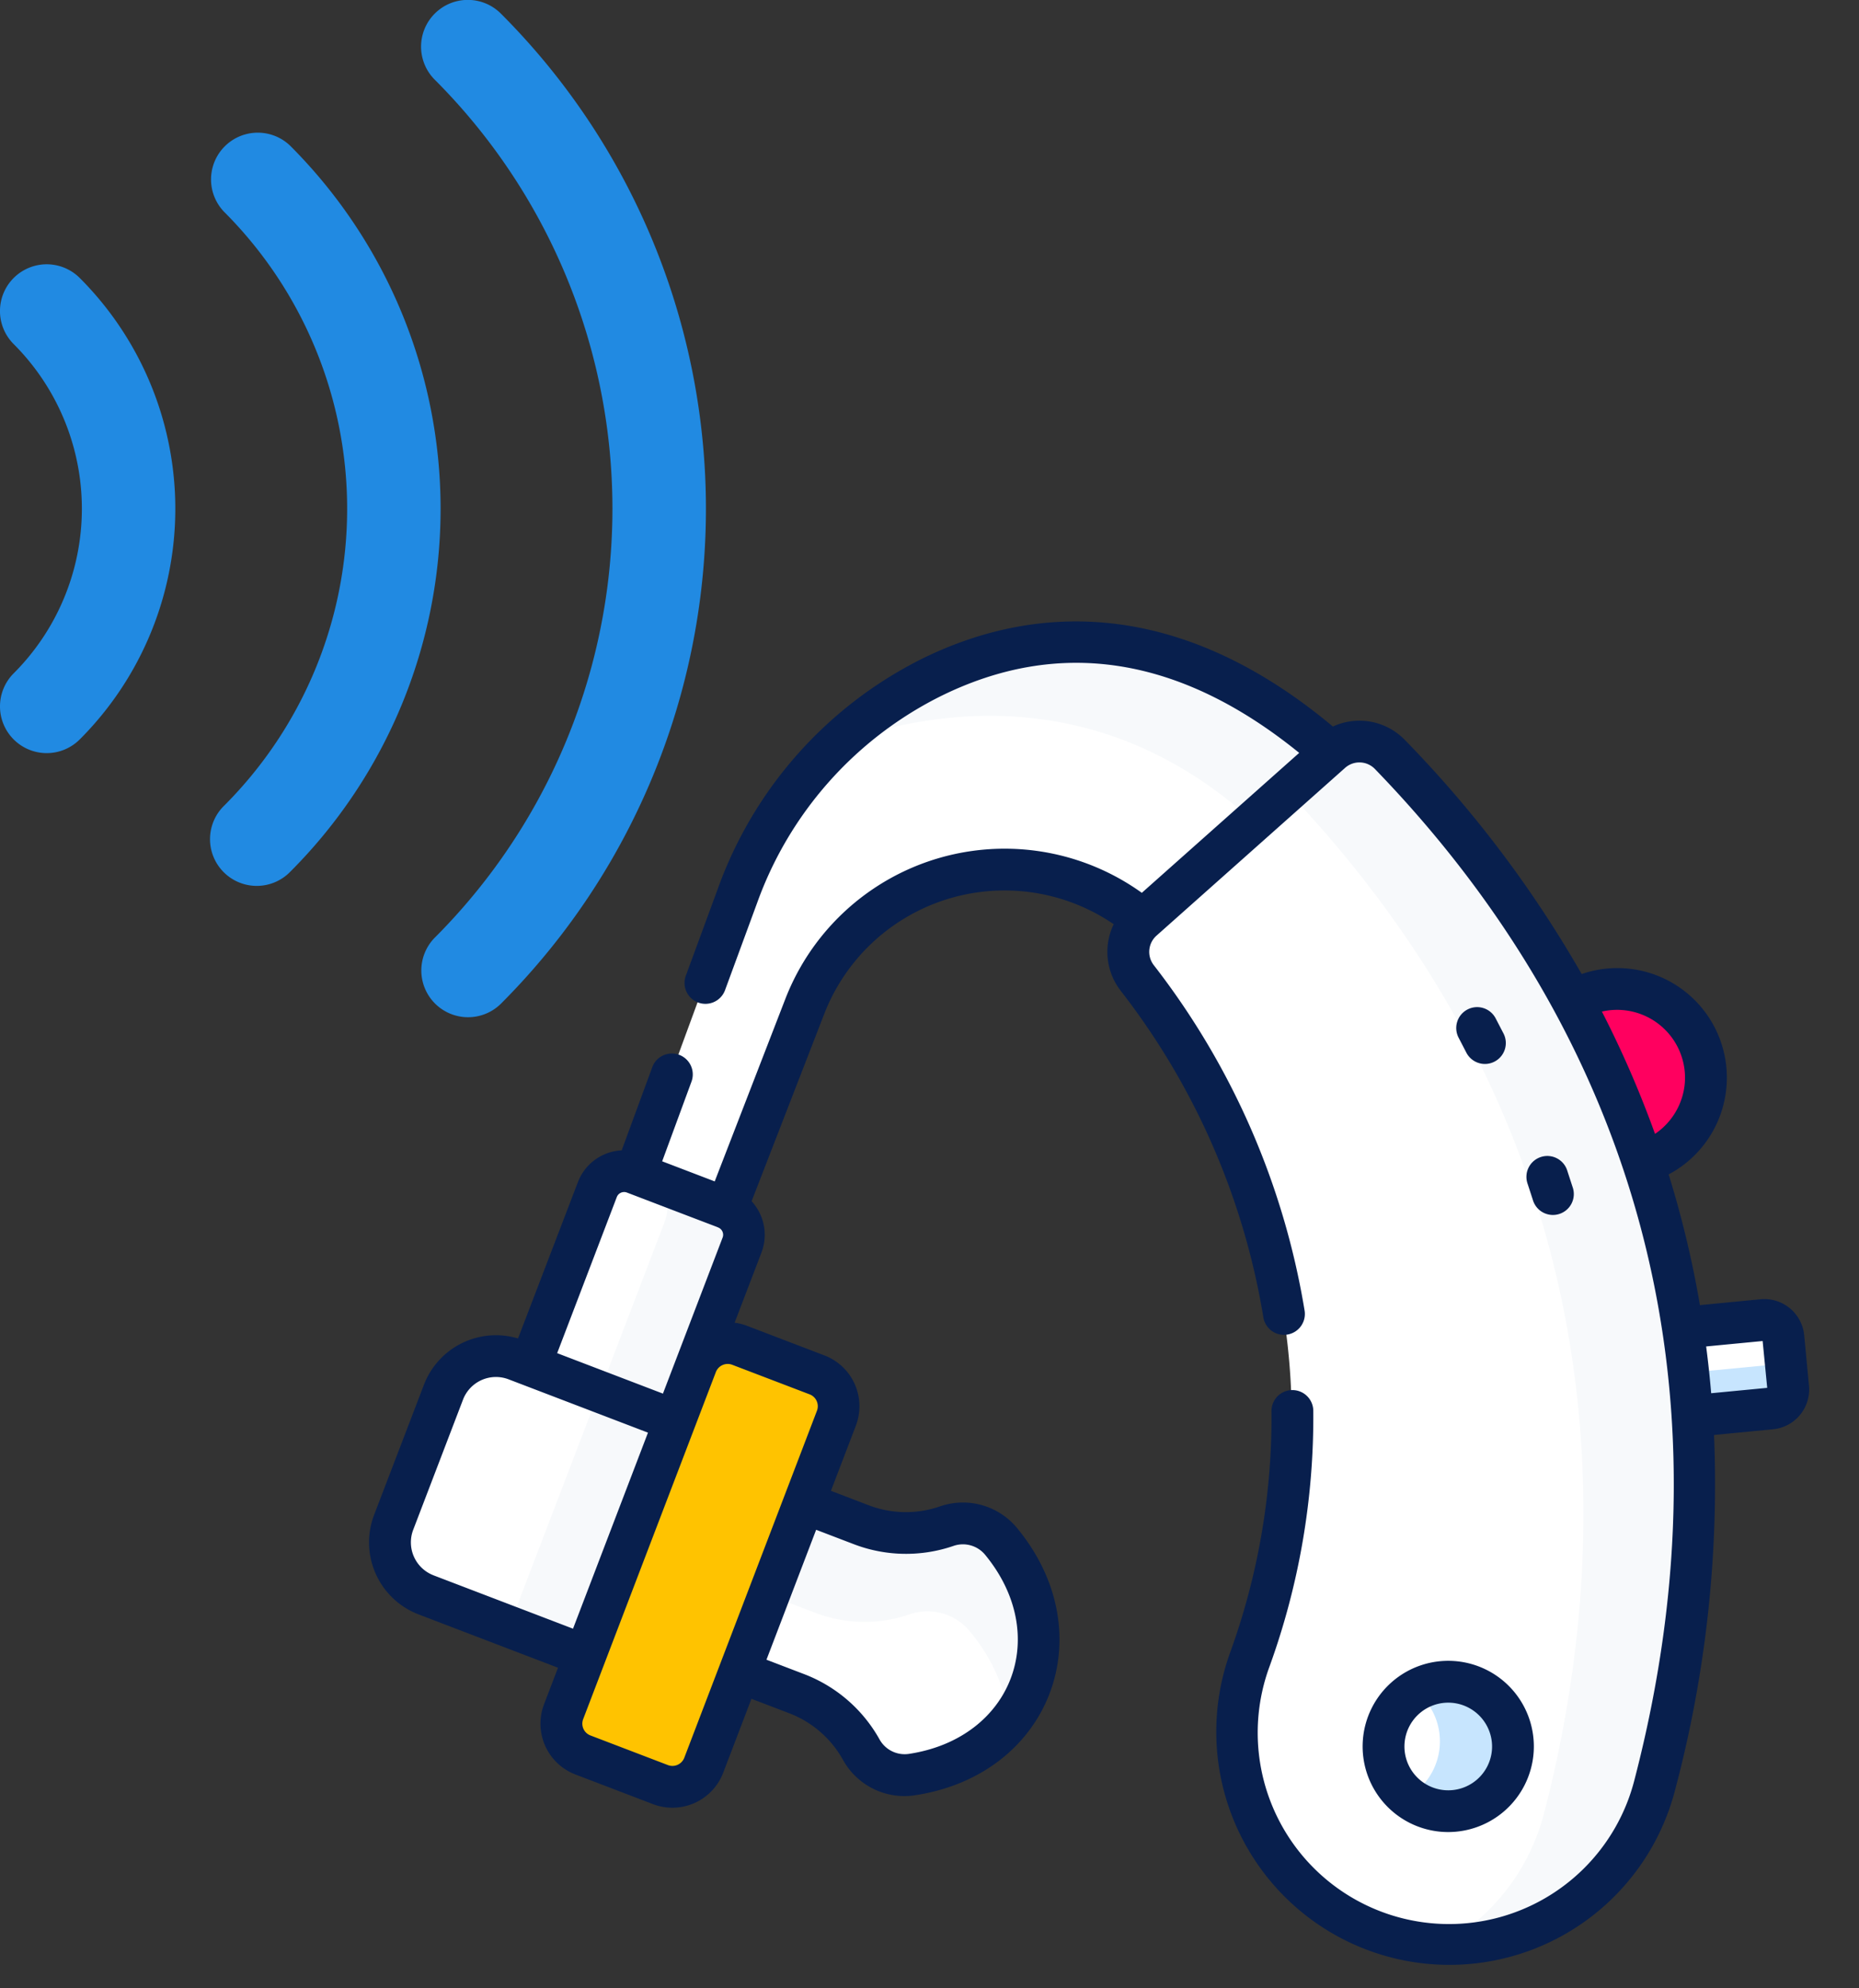
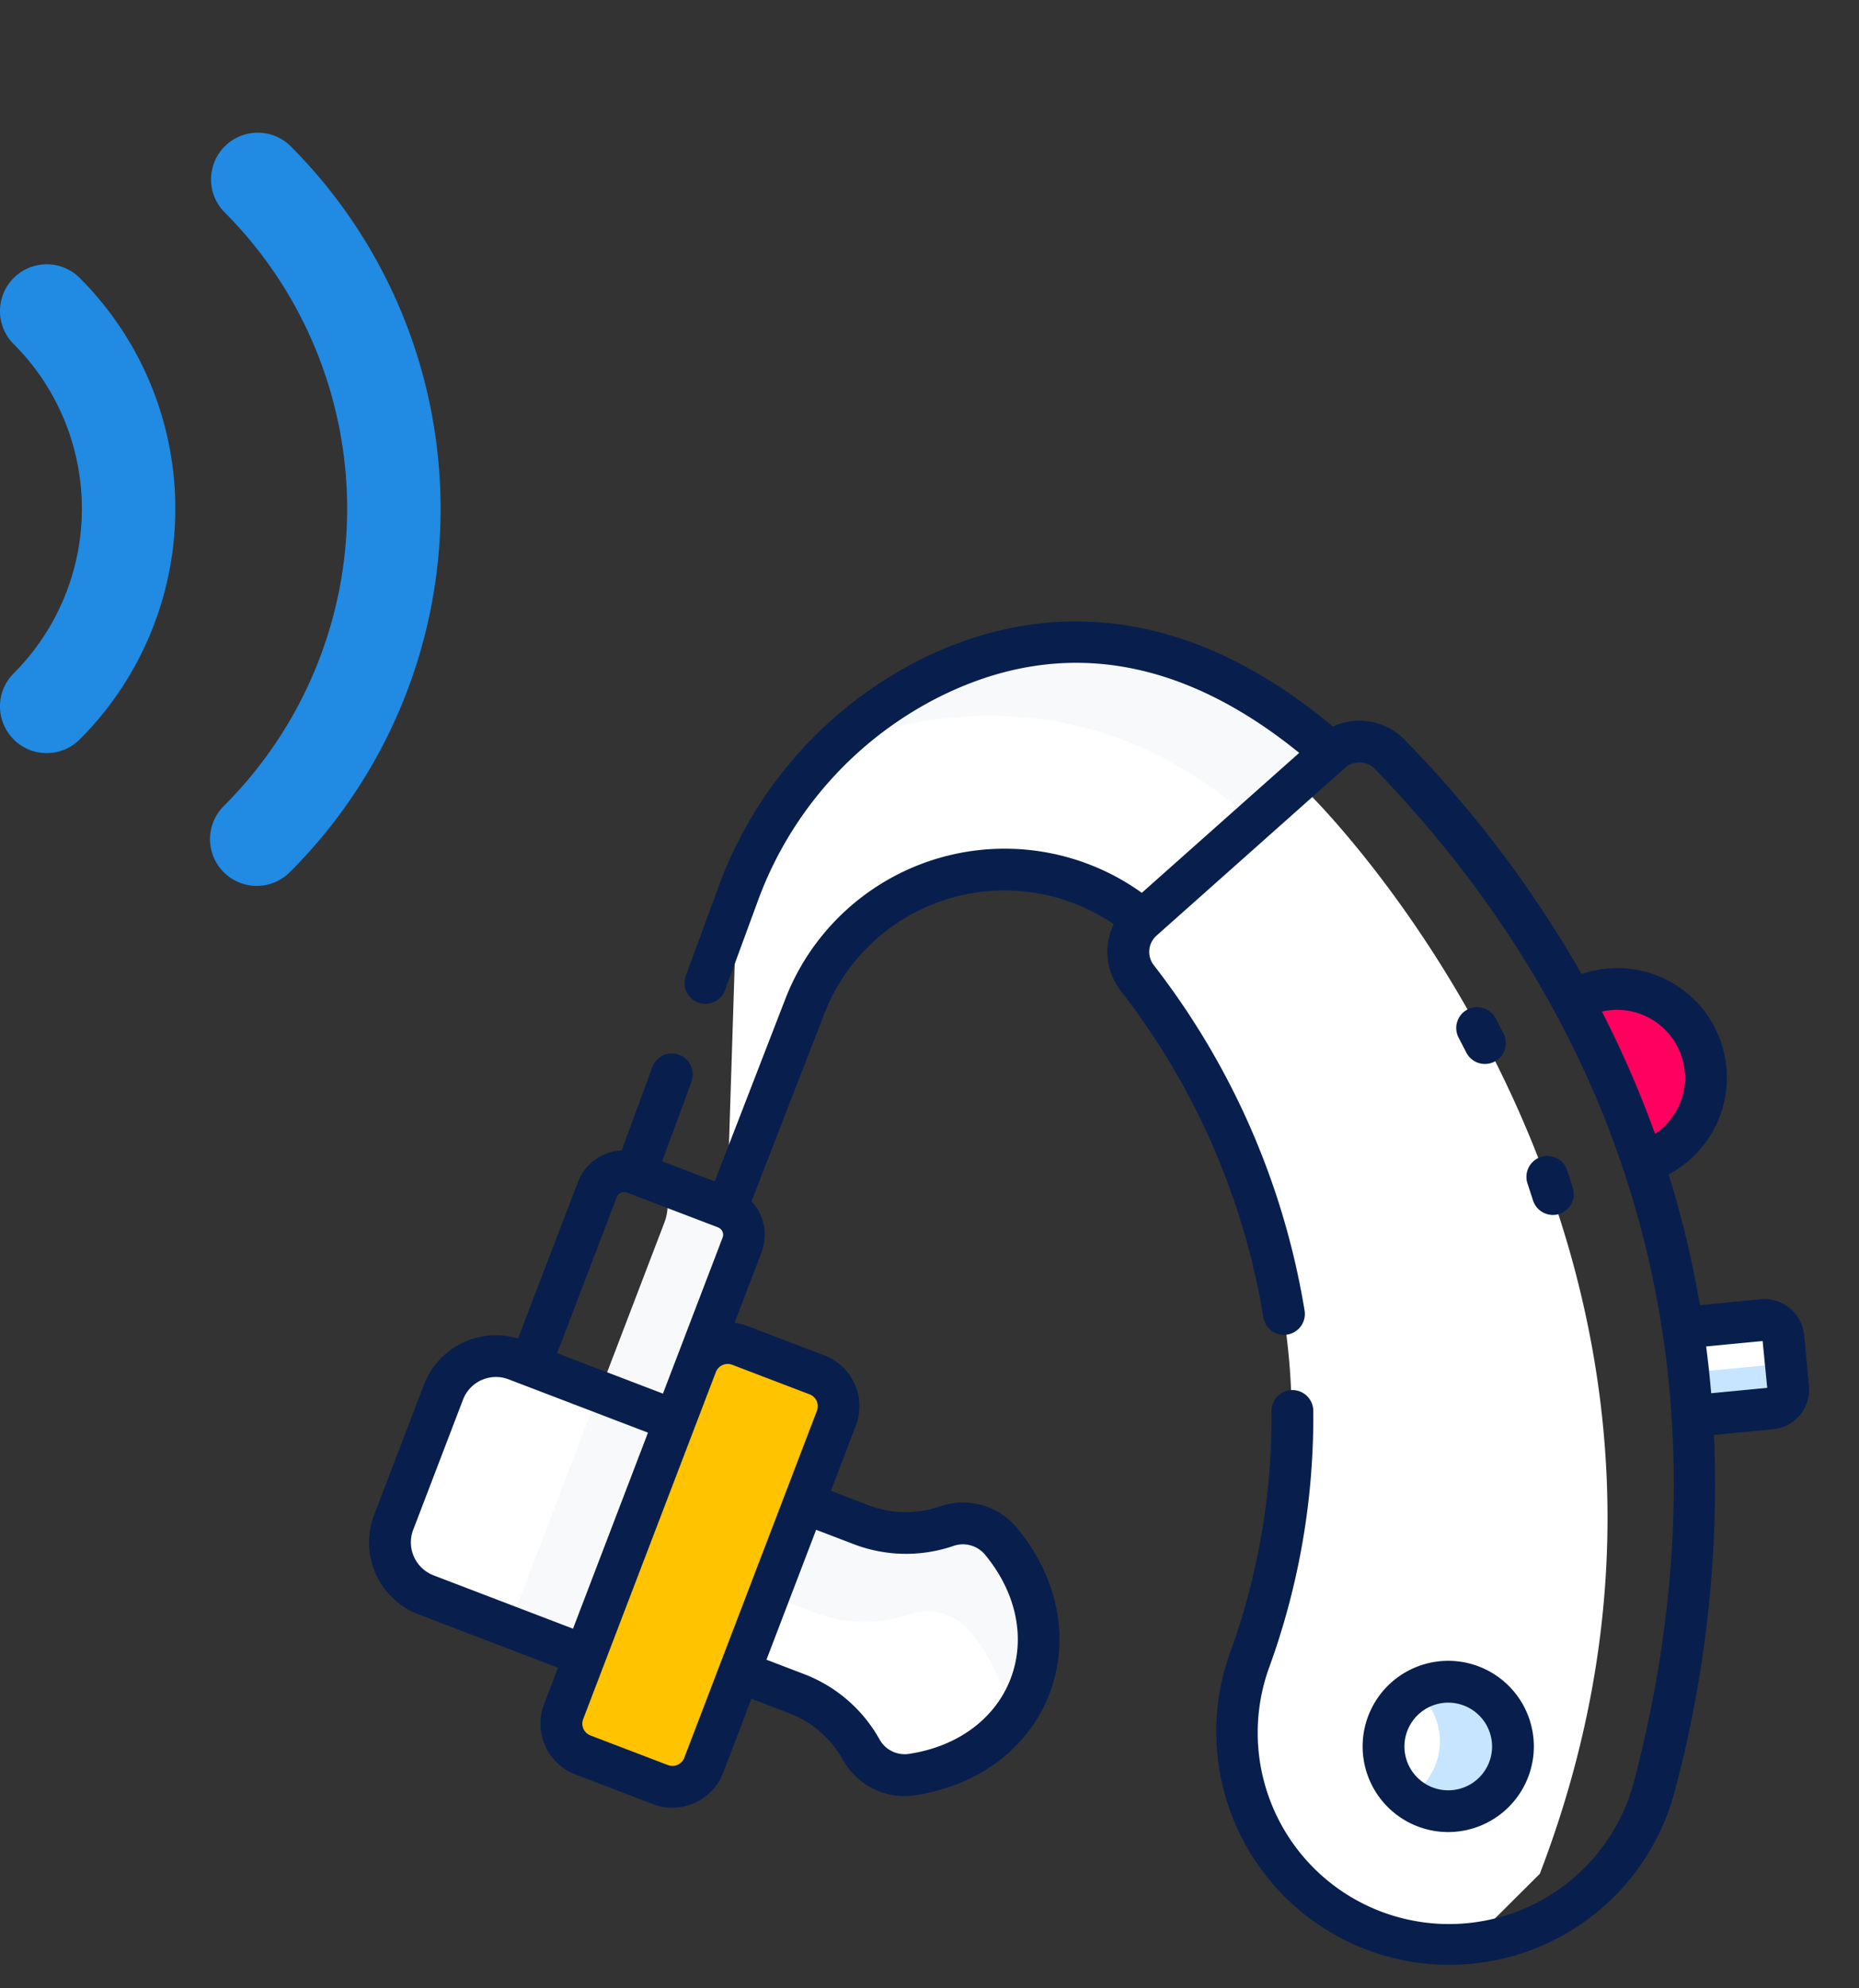
<svg xmlns="http://www.w3.org/2000/svg" width="94.875" height="101.451">
  <rect width="100%" height="100%" fill="#333333" stroke="none" />
  <defs>
    <style>.cls-2{fill:#1e96fc}.cls-3{fill:#fff}.cls-4{fill:#c7e5fe}.cls-5{fill:#ff005f}.cls-6{fill:#f7f9fb}.cls-7{fill:#ffc300}.cls-8{fill:#081f4d}</style>
  </defs>
  <g id="picto-aides-auditives" transform="translate(-728.38 -1306.804)">
    <g id="Aide_auditive" transform="translate(366.234 -605.761)">
      <g id="Fuite_d_eau" transform="translate(-216.234 8.987)">
        <g id="sound" opacity=".87" transform="translate(242.659 1810.872)">
-           <path id="Tracé_29072" d="M421.268 93.4a2.385 2.385 0 000 3.373 30.954 30.954 0 010 43.779 2.385 2.385 0 103.4 3.347 35.724 35.724 0 00-.026-50.5 2.385 2.385 0 00-3.373 0z" class="cls-2" transform="translate(-63.359)" />
          <path id="Tracé_29073" d="M378.848 169.492a2.385 2.385 0 103.373 3.372 26.19 26.19 0 000-37.036 2.385 2.385 0 00-3.373 3.372 21.42 21.42 0 010 30.292z" class="cls-2" transform="translate(-31.684 -35.679)" />
          <path id="Tracé_29074" d="M336.418 201.8a2.385 2.385 0 003.373 0 16.648 16.648 0 000-23.546 2.385 2.385 0 00-3.372 3.374 11.878 11.878 0 010 16.8 2.385 2.385 0 00-.001 3.372z" class="cls-2" transform="translate(0 -71.364)" />
        </g>
      </g>
    </g>
    <g id="hearing-aid" transform="translate(739.816 1308.3)">
      <g id="Groupe_21861" transform="matrix(-.998 -.07 .07 -.998 78.757 99.956)">
        <g id="Groupe_21860" transform="translate(1.102 1.086)">
          <path id="Tracé_20383" d="M.831.736L5.233 0l.106.06.331 1.832-.359.513-4.045.676a.976.976 0 01-1.123-.8L0 1.431a1.072 1.072 0 01.831-.7z" class="cls-3" transform="translate(.297 29.81)" />
          <path id="Tracé_20384" d="M5.468 2.131l-4.3.719a1.05 1.05 0 00-.845.78l-.31-1.838A.976.976 0 01.815.668l4-.668.485.277.354 1.961z" class="cls-4" transform="translate(0 27.755)" />
          <path id="Tracé_20385" d="M0 4.181A4.686 4.686 0 012.572 0l2.04 4.49-.17.662a4.525 4.525 0 01-4.221.454A4.677 4.677 0 010 4.181z" class="cls-5" transform="translate(7.914 43.302)" />
          <path id="Tracé_20386" d="M2.711 6.9A4.513 4.513 0 003 8.488 4.525 4.525 0 012.915 0l1.138.315L5.21 2.863A4.52 4.52 0 002.711 6.9z" class="cls-5" transform="translate(5.295 40.48)" />
-           <path id="Tracé_20387" d="M26.578 16.316a20.387 20.387 0 01-5.053 8.647C16.353 26.977 8.117 28.306 0 21.807l4.956-5.183.921-.113s.086.066.248.177a10.934 10.934 0 0016.638-5.794L26.024.35l.051.018.656-.368 4.058 1.208V1.8z" class="cls-3" transform="translate(28.652 34.526)" />
+           <path id="Tracé_20387" d="M26.578 16.316a20.387 20.387 0 01-5.053 8.647C16.353 26.977 8.117 28.306 0 21.807l4.956-5.183.921-.113s.086.066.248.177a10.934 10.934 0 0016.638-5.794L26.024.35V1.8z" class="cls-3" transform="translate(28.652 34.526)" />
          <path id="Tracé_20388" d="M25.2 2.749a19.526 19.526 0 01-4.5 3.68C15.737 9.364 8.621 10.658 0 4.093v-.647L3.3 0c8.432 6.918 17.039 4.908 21.9 2.749z" class="cls-6" transform="translate(25.541 56.141)" />
          <path id="Tracé_20389" d="M25.943 51.037l-6.924 7.083H17.97S-7.653 36.509 2.294 3.924l2.356-2.7L6.908.013a10.836 10.836 0 0110.941 13.8c-4.911 17.6 4.449 30.145 8.157 34.256a2.173 2.173 0 01-.064 2.973z" class="cls-3" transform="translate(8.587)" />
-           <path id="Tracé_20390" d="M6.567 7.013C4.147 20 4.355 40.8 23.294 58.107l-2.066 2.113a2.173 2.173 0 01-3 .1C-1.14 42.944-1.366 21.923 1.073 8.841A10.837 10.837 0 0111.183 0a10.769 10.769 0 00-4.616 7.013z" class="cls-6" transform="translate(4.312 .013)" />
          <g id="Groupe_21859" transform="translate(55.283 24.625)">
            <path id="Tracé_20391" d="M.09.188L0 .149.046 0l.09.039z" class="cls-3" transform="translate(0 1.955)" />
-             <path id="Tracé_20392" d="M3.8 10.746a1.463 1.463 0 01-1.825.974L.23 11.188a2.623 2.623 0 01-.116-1.839L2.958 0l3.637 1.015v.555z" class="cls-3" transform="translate(2.233)" />
          </g>
          <path id="Tracé_20393" d="M4.064 10.469a2.517 2.517 0 00.2 1.946l-3.227-.982a1.463 1.463 0 01-.973-1.824l1.881-6.186-.352-.155L2.612 0l4.273 1.192z" class="cls-6" transform="translate(53.69 23.461)" />
          <path id="Tracé_20394" d="M1.423 5.6a3.466 3.466 0 010-5.6 3.3 3.3 0 011.552 2.8 3.3 3.3 0 01-1.552 2.8z" class="cls-3" transform="translate(16.357 7.277)" />
          <path id="Tracé_20395" d="M3.7 3.3a3.3 3.3 0 001.451 2.735 3.3 3.3 0 110-5.468A3.3 3.3 0 003.7 3.3z" class="cls-4" transform="translate(12.729 6.775)" />
          <path id="Tracé_20396" d="M10.074 4.919L8 11.724a2.87 2.87 0 01-3.571 1.905L0 12.281 3.735 0l4.433 1.348a2.87 2.87 0 011.906 3.571z" class="cls-3" transform="translate(60.421 12.793)" />
          <path id="Tracé_20397" d="M4.344 13.478l-3.935-1.2L0 11.635 3.268.528 4.144 0 8.08 1.2z" class="cls-6" transform="translate(56.135 11.613)" />
          <path id="Tracé_20398" d="M13.336 8.938l-2.822-.858a7.243 7.243 0 00-4.914.276 2.871 2.871 0 01-3.22-.669A9.389 9.389 0 010 3.368 7.806 7.806 0 014.948.064a2.523 2.523 0 012.678 1.087 6.364 6.364 0 003.451 2.605l3.026.92.291.654z" class="cls-3" transform="translate(38.261 6.669)" />
          <path id="Tracé_20399" d="M3.518 4.389a2.788 2.788 0 003.127.65 7.035 7.035 0 014.771-.268l2.975.9L13.124 10l-.678.334-3.026-.919a6.365 6.365 0 00-4.32.243 2.522 2.522 0 01-2.827-.588A7.423 7.423 0 01.284 1.815 6.556 6.556 0 011.161 0a9.068 9.068 0 002.357 4.389z" class="cls-6" transform="translate(37.234 9.836)" />
          <path id="Tracé_20400" d="M10.923 3.435L7.283 15.4a1.764 1.764 0 01-1.5.225l-4.618-1.4A1.765 1.765 0 010 13.052L3.6 1.209A1.71 1.71 0 015.73.074l4.058 1.234a1.71 1.71 0 011.135 2.127z" class="cls-7" transform="translate(50.248 5.248)" />
          <path id="Tracé_20401" d="M3.21 1.286l4.459 1.356a1.71 1.71 0 001.69-.416l-1.965 6.46a1.71 1.71 0 01-2.128 1.135L1.209 8.587A1.71 1.71 0 01.073 6.459L2.038 0A1.71 1.71 0 003.21 1.286z" class="cls-7" transform="translate(48.259 18.138)" />
        </g>
        <path id="Tracé_20402" d="M4.366 0A4.367 4.367 0 110 4.367 4.372 4.372 0 014.366 0zm0 6.6a2.235 2.235 0 10-2.235-2.233A2.238 2.238 0 004.366 6.6z" class="cls-8" transform="translate(12.73 6.796)" />
        <path id="Tracé_20403" d="M1.975.51l.444.727A1.066 1.066 0 11.6 2.349l-.444-.727A1.066 1.066 0 111.975.51z" class="cls-8" transform="translate(16.678 46.02)" />
        <path id="Tracé_20404" d="M2.054.665l.32.79a1.066 1.066 0 11-1.975.8l-.32-.79a1.066 1.066 0 111.975-.8z" class="cls-8" transform="translate(12.688 38.608)" />
        <path id="Tracé_20405" d="M70.51 25.914a3.933 3.933 0 01-4.621 2.686L63.4 36.768a2.521 2.521 0 01-2.115 1.773l-1.266 4.363a1.066 1.066 0 01-2.047-.594l1.214-4.182-2.745-.835-2.941 9.529A12 12 0 0135.736 53.5l-7.509 7.682c6.426 4.506 12.657 5.03 18.535 1.552a18.936 18.936 0 008.51-11.106l1.319-4.544a1.066 1.066 0 112.047.594l-1.319 4.544a21.059 21.059 0 01-9.471 12.347c-4.7 2.779-12.156 4.648-21.242-1.927a3.225 3.225 0 01-3.713-.428 59.009 59.009 0 01-9.829-11.277 5.587 5.587 0 01-5.141-9.883 51.74 51.74 0 01-2.059-6.54L2.8 35.03a2.044 2.044 0 01-2.35-1.677l-.422-2.544a2.04 2.04 0 011.672-2.35l2.983-.5A60.718 60.718 0 015.4 9.746a11.891 11.891 0 1123.125 5.436 35.225 35.225 0 00-1.241 12.375 1.066 1.066 0 11-2.124.174 37.346 37.346 0 011.312-13.122A9.76 9.76 0 107.5 10.136C3.663 30.707 10.246 48 24.316 60.632a1.1 1.1 0 001.529-.056l8.989-9.2a1.108 1.108 0 00.035-1.514 39.044 39.044 0 01-8.9-17.008 1.066 1.066 0 112.076-.481 36.878 36.878 0 008.41 16.061 3.24 3.24 0 01.6 3.369 9.867 9.867 0 0014.415-5.614l3.023-9.773a2.529 2.529 0 01-.686-2.573l1.116-3.668a2.77 2.77 0 01-.634-.112l-4.058-1.234a2.774 2.774 0 01-1.845-3.457l1.036-3.407-2.006-.61a5.312 5.312 0 00-3.595.206 3.58 3.58 0 01-4.015-.838c-4.8-5.067-2.564-12.413 4.242-13.945a3.58 3.58 0 013.8 1.54 5.315 5.315 0 002.871 2.172l2.006.61L53.9 7.233a2.774 2.774 0 013.457-1.845l4.058 1.234a2.774 2.774 0 011.845 3.457l-.581 1.911 7.29 2.217a3.934 3.934 0 012.615 4.9zM7.426 45.8a3.464 3.464 0 004.474 3.3 52.824 52.824 0 01-3.139-6.033A3.479 3.479 0 007.426 45.8zM2.145 30.546l.4 2.366 2.855-.478q-.237-1.174-.423-2.362zm61.7-2.554l-5.527-1.681-2.481 8.156a.4.4 0 00.246.488c.224.077-.7-.212 4.784 1.457a.4.4 0 00.5-.264zM52.1 13.142l-2.006-.61a7.452 7.452 0 01-4.03-3.038 1.468 1.468 0 00-1.554-.634c-5.194 1.169-6.826 6.537-3.163 10.4a1.469 1.469 0 001.644.339 7.451 7.451 0 015.039-.279l2.006.61zm8.692-4.48l-4.058-1.234a.648.648 0 00-.8.426l-5.516 18.141a.648.648 0 00.426.8l4.056 1.232a.648.648 0 00.8-.425L61.217 9.46a.644.644 0 00-.425-.798zm8.553 7.585l-7.29-2.217-3.115 10.242 7.29 2.217a1.8 1.8 0 002.241-1.2l2.07-6.8a1.8 1.8 0 00-1.196-2.241z" class="cls-8" />
      </g>
    </g>
  </g>
</svg>